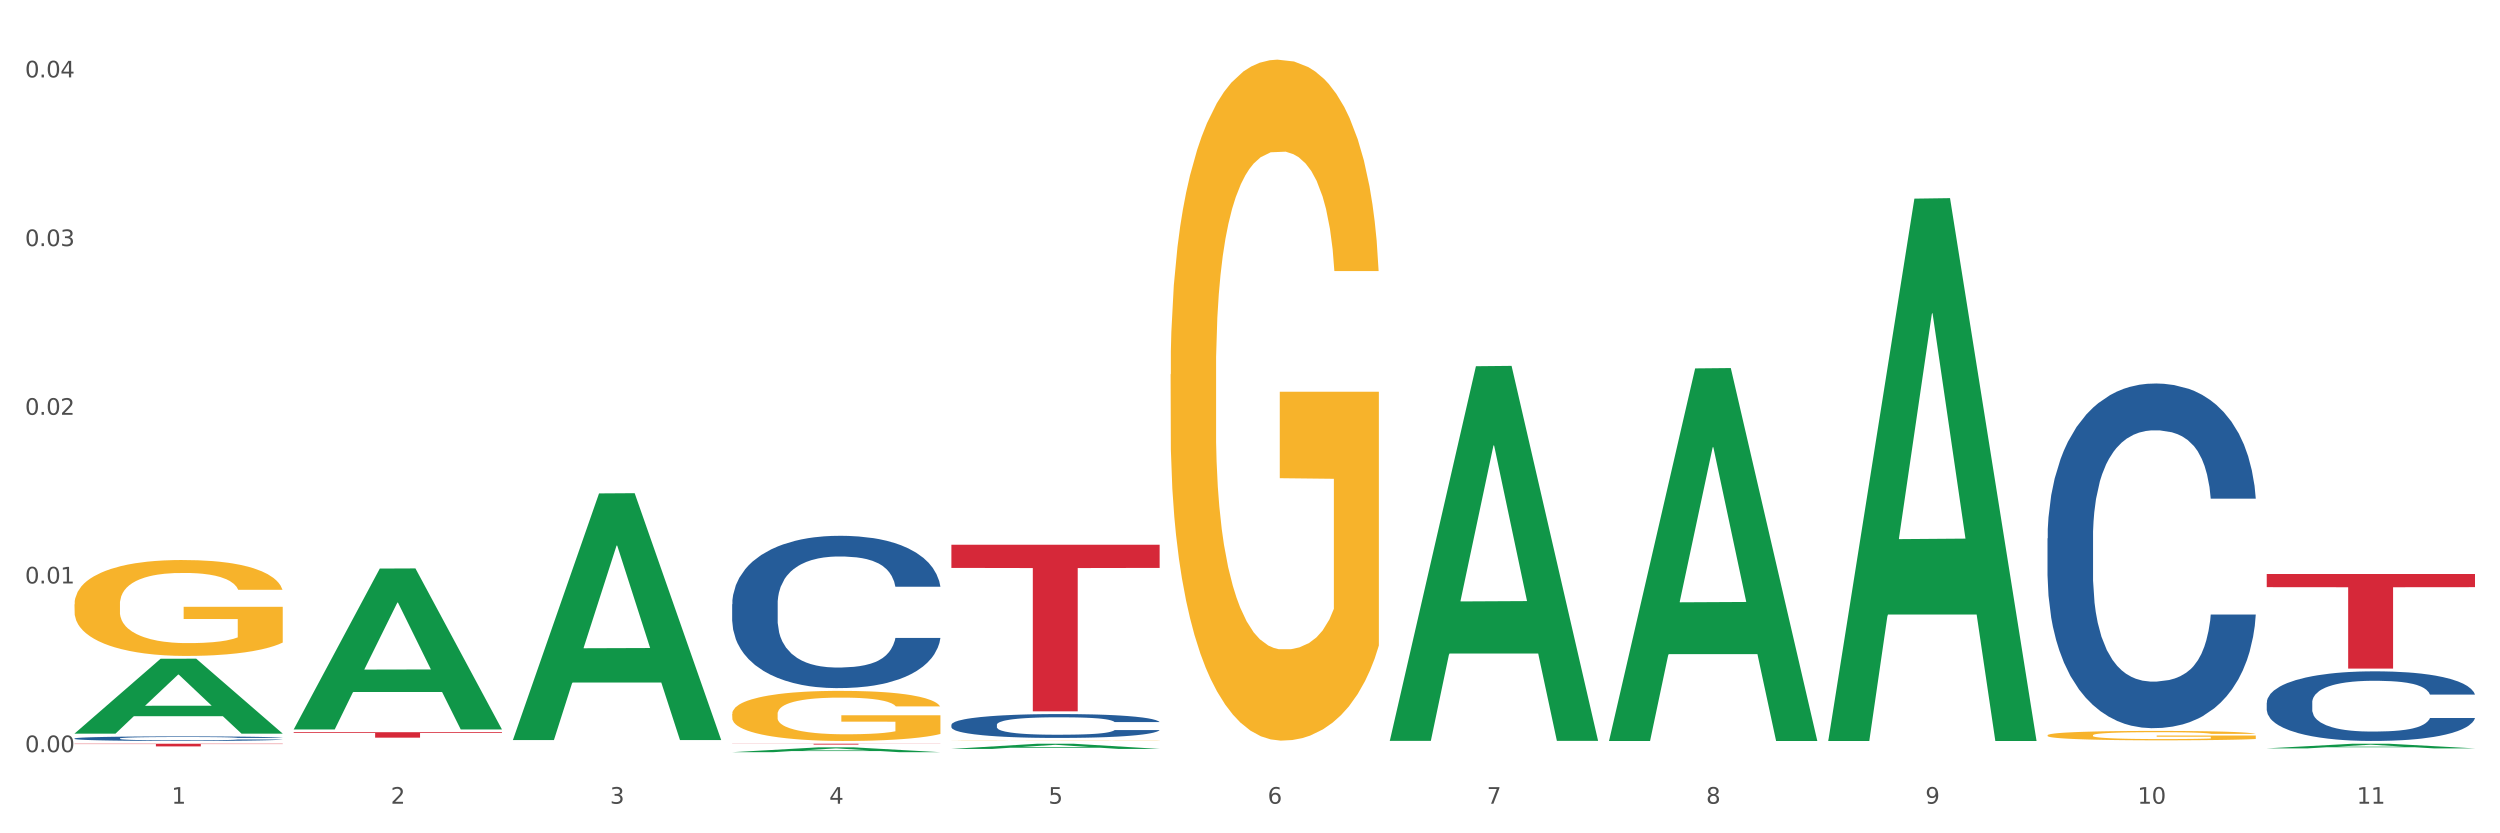
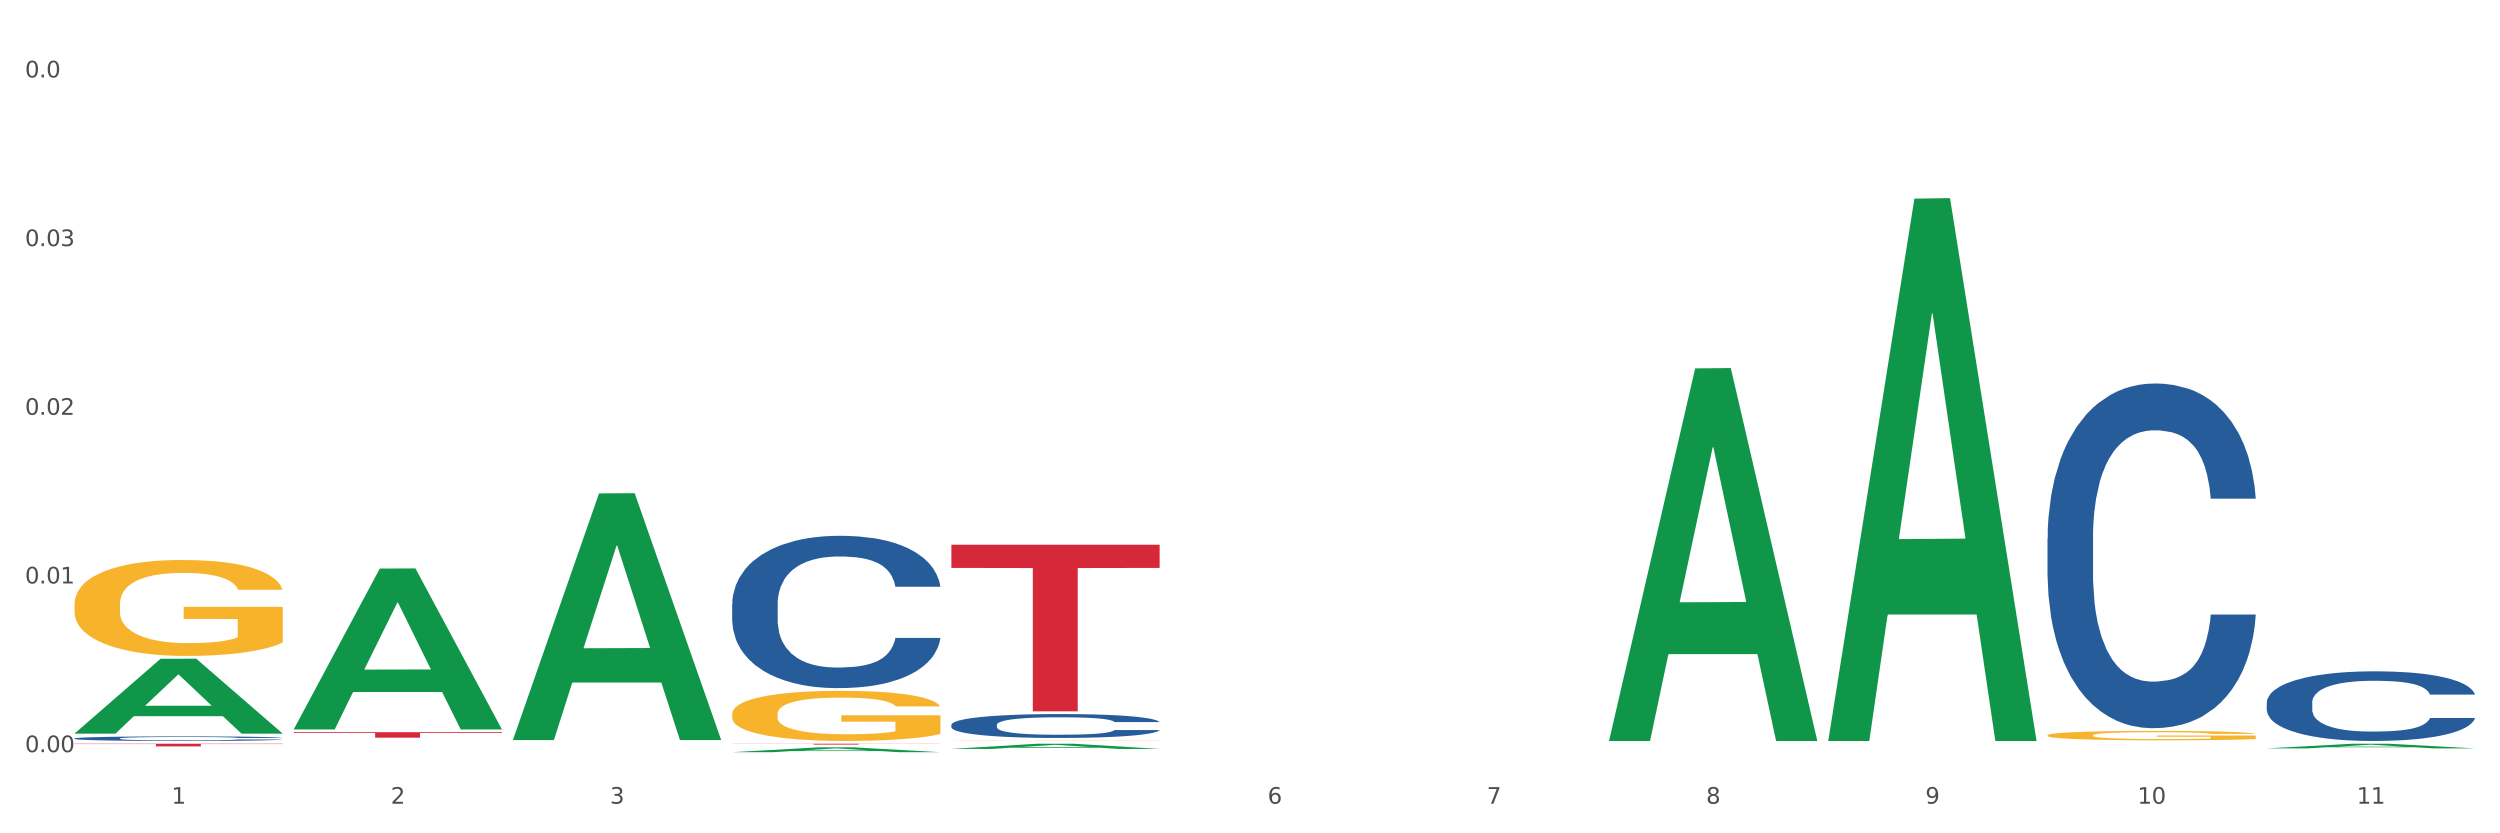
<svg xmlns="http://www.w3.org/2000/svg" xmlns:xlink="http://www.w3.org/1999/xlink" width="1080pt" height="360pt" viewBox="0 0 1080 360" version="1.1">
  <rect x="0" y="0" width="1080" height="360" fill="#333333" stroke="none" />
  <defs>
    <style type="text/css">*{stroke-linejoin: round; stroke-linecap: butt}</style>
  </defs>
  <g id="figure_1">
    <g id="patch_1">
      <path d="M 0 360  L 1080 360  L 1080 0  L 0 0  z " style="fill: #ffffff; stroke: #ffffff; stroke-linejoin: miter" />
    </g>
    <g id="axes_1">
      <g id="matplotlib.axis_1">
        <g id="xtick_1">
          <g id="text_1">
            <g style="fill: #4d4d4d" transform="translate(74.106 347.204) scale(0.096 -0.096)">
              <defs>
                <path id="DejaVuSans-31" d="M 794 531  L 1825 531  L 1825 4091  L 703 3866  L 703 4441  L 1819 4666  L 2450 4666  L 2450 531  L 3481 531  L 3481 0  L 794 0  L 794 531  z " transform="scale(0.016)" />
              </defs>
              <use xlink:href="#DejaVuSans-31" />
            </g>
          </g>
        </g>
        <g id="xtick_2">
          <g id="text_2">
            <g style="fill: #4d4d4d" transform="translate(168.812 347.204) scale(0.096 -0.096)">
              <defs>
                <path id="DejaVuSans-32" d="M 1228 531  L 3431 531  L 3431 0  L 469 0  L 469 531  Q 828 903 1448 1529  Q 2069 2156 2228 2338  Q 2531 2678 2651 2914  Q 2772 3150 2772 3378  Q 2772 3750 2511 3984  Q 2250 4219 1831 4219  Q 1534 4219 1204 4116  Q 875 4013 500 3803  L 500 4441  Q 881 4594 1212 4672  Q 1544 4750 1819 4750  Q 2544 4750 2975 4387  Q 3406 4025 3406 3419  Q 3406 3131 3298 2873  Q 3191 2616 2906 2266  Q 2828 2175 2409 1742  Q 1991 1309 1228 531  z " transform="scale(0.016)" />
              </defs>
              <use xlink:href="#DejaVuSans-32" />
            </g>
          </g>
        </g>
        <g id="xtick_3">
          <g id="text_3">
            <g style="fill: #4d4d4d" transform="translate(263.517 347.204) scale(0.096 -0.096)">
              <defs>
                <path id="DejaVuSans-33" d="M 2597 2516  Q 3050 2419 3304 2112  Q 3559 1806 3559 1356  Q 3559 666 3084 287  Q 2609 -91 1734 -91  Q 1441 -91 1130 -33  Q 819 25 488 141  L 488 750  Q 750 597 1062 519  Q 1375 441 1716 441  Q 2309 441 2620 675  Q 2931 909 2931 1356  Q 2931 1769 2642 2001  Q 2353 2234 1838 2234  L 1294 2234  L 1294 2753  L 1863 2753  Q 2328 2753 2575 2939  Q 2822 3125 2822 3475  Q 2822 3834 2567 4026  Q 2313 4219 1838 4219  Q 1578 4219 1281 4162  Q 984 4106 628 3988  L 628 4550  Q 988 4650 1302 4700  Q 1616 4750 1894 4750  Q 2613 4750 3031 4423  Q 3450 4097 3450 3541  Q 3450 3153 3228 2886  Q 3006 2619 2597 2516  z " transform="scale(0.016)" />
              </defs>
              <use xlink:href="#DejaVuSans-33" />
            </g>
          </g>
        </g>
        <g id="xtick_4">
          <g id="text_4">
            <g style="fill: #4d4d4d" transform="translate(358.223 347.204) scale(0.096 -0.096)">
              <defs>
-                 <path id="DejaVuSans-34" d="M 2419 4116  L 825 1625  L 2419 1625  L 2419 4116  z M 2253 4666  L 3047 4666  L 3047 1625  L 3713 1625  L 3713 1100  L 3047 1100  L 3047 0  L 2419 0  L 2419 1100  L 313 1100  L 313 1709  L 2253 4666  z " transform="scale(0.016)" />
-               </defs>
+                 </defs>
              <use xlink:href="#DejaVuSans-34" />
            </g>
          </g>
        </g>
        <g id="xtick_5">
          <g id="text_5">
            <g style="fill: #4d4d4d" transform="translate(452.928 347.204) scale(0.096 -0.096)">
              <defs>
-                 <path id="DejaVuSans-35" d="M 691 4666  L 3169 4666  L 3169 4134  L 1269 4134  L 1269 2991  Q 1406 3038 1543 3061  Q 1681 3084 1819 3084  Q 2600 3084 3056 2656  Q 3513 2228 3513 1497  Q 3513 744 3044 326  Q 2575 -91 1722 -91  Q 1428 -91 1123 -41  Q 819 9 494 109  L 494 744  Q 775 591 1075 516  Q 1375 441 1709 441  Q 2250 441 2565 725  Q 2881 1009 2881 1497  Q 2881 1984 2565 2268  Q 2250 2553 1709 2553  Q 1456 2553 1204 2497  Q 953 2441 691 2322  L 691 4666  z " transform="scale(0.016)" />
-               </defs>
+                 </defs>
              <use xlink:href="#DejaVuSans-35" />
            </g>
          </g>
        </g>
        <g id="xtick_6">
          <g id="text_6">
            <g style="fill: #4d4d4d" transform="translate(547.634 347.204) scale(0.096 -0.096)">
              <defs>
                <path id="DejaVuSans-36" d="M 2113 2584  Q 1688 2584 1439 2293  Q 1191 2003 1191 1497  Q 1191 994 1439 701  Q 1688 409 2113 409  Q 2538 409 2786 701  Q 3034 994 3034 1497  Q 3034 2003 2786 2293  Q 2538 2584 2113 2584  z M 3366 4563  L 3366 3988  Q 3128 4100 2886 4159  Q 2644 4219 2406 4219  Q 1781 4219 1451 3797  Q 1122 3375 1075 2522  Q 1259 2794 1537 2939  Q 1816 3084 2150 3084  Q 2853 3084 3261 2657  Q 3669 2231 3669 1497  Q 3669 778 3244 343  Q 2819 -91 2113 -91  Q 1303 -91 875 529  Q 447 1150 447 2328  Q 447 3434 972 4092  Q 1497 4750 2381 4750  Q 2619 4750 2861 4703  Q 3103 4656 3366 4563  z " transform="scale(0.016)" />
              </defs>
              <use xlink:href="#DejaVuSans-36" />
            </g>
          </g>
        </g>
        <g id="xtick_7">
          <g id="text_7">
            <g style="fill: #4d4d4d" transform="translate(642.339 347.204) scale(0.096 -0.096)">
              <defs>
                <path id="DejaVuSans-37" d="M 525 4666  L 3525 4666  L 3525 4397  L 1831 0  L 1172 0  L 2766 4134  L 525 4134  L 525 4666  z " transform="scale(0.016)" />
              </defs>
              <use xlink:href="#DejaVuSans-37" />
            </g>
          </g>
        </g>
        <g id="xtick_8">
          <g id="text_8">
            <g style="fill: #4d4d4d" transform="translate(737.044 347.204) scale(0.096 -0.096)">
              <defs>
                <path id="DejaVuSans-38" d="M 2034 2216  Q 1584 2216 1326 1975  Q 1069 1734 1069 1313  Q 1069 891 1326 650  Q 1584 409 2034 409  Q 2484 409 2743 651  Q 3003 894 3003 1313  Q 3003 1734 2745 1975  Q 2488 2216 2034 2216  z M 1403 2484  Q 997 2584 770 2862  Q 544 3141 544 3541  Q 544 4100 942 4425  Q 1341 4750 2034 4750  Q 2731 4750 3128 4425  Q 3525 4100 3525 3541  Q 3525 3141 3298 2862  Q 3072 2584 2669 2484  Q 3125 2378 3379 2068  Q 3634 1759 3634 1313  Q 3634 634 3220 271  Q 2806 -91 2034 -91  Q 1263 -91 848 271  Q 434 634 434 1313  Q 434 1759 690 2068  Q 947 2378 1403 2484  z M 1172 3481  Q 1172 3119 1398 2916  Q 1625 2713 2034 2713  Q 2441 2713 2670 2916  Q 2900 3119 2900 3481  Q 2900 3844 2670 4047  Q 2441 4250 2034 4250  Q 1625 4250 1398 4047  Q 1172 3844 1172 3481  z " transform="scale(0.016)" />
              </defs>
              <use xlink:href="#DejaVuSans-38" />
            </g>
          </g>
        </g>
        <g id="xtick_9">
          <g id="text_9">
            <g style="fill: #4d4d4d" transform="translate(831.75 347.204) scale(0.096 -0.096)">
              <defs>
                <path id="DejaVuSans-39" d="M 703 97  L 703 672  Q 941 559 1184 500  Q 1428 441 1663 441  Q 2288 441 2617 861  Q 2947 1281 2994 2138  Q 2813 1869 2534 1725  Q 2256 1581 1919 1581  Q 1219 1581 811 2004  Q 403 2428 403 3163  Q 403 3881 828 4315  Q 1253 4750 1959 4750  Q 2769 4750 3195 4129  Q 3622 3509 3622 2328  Q 3622 1225 3098 567  Q 2575 -91 1691 -91  Q 1453 -91 1209 -44  Q 966 3 703 97  z M 1959 2075  Q 2384 2075 2632 2365  Q 2881 2656 2881 3163  Q 2881 3666 2632 3958  Q 2384 4250 1959 4250  Q 1534 4250 1286 3958  Q 1038 3666 1038 3163  Q 1038 2656 1286 2365  Q 1534 2075 1959 2075  z " transform="scale(0.016)" />
              </defs>
              <use xlink:href="#DejaVuSans-39" />
            </g>
          </g>
        </g>
        <g id="xtick_10">
          <g id="text_10">
            <g style="fill: #4d4d4d" transform="translate(923.401 347.204) scale(0.096 -0.096)">
              <defs>
                <path id="DejaVuSans-30" d="M 2034 4250  Q 1547 4250 1301 3770  Q 1056 3291 1056 2328  Q 1056 1369 1301 889  Q 1547 409 2034 409  Q 2525 409 2770 889  Q 3016 1369 3016 2328  Q 3016 3291 2770 3770  Q 2525 4250 2034 4250  z M 2034 4750  Q 2819 4750 3233 4129  Q 3647 3509 3647 2328  Q 3647 1150 3233 529  Q 2819 -91 2034 -91  Q 1250 -91 836 529  Q 422 1150 422 2328  Q 422 3509 836 4129  Q 1250 4750 2034 4750  z " transform="scale(0.016)" />
              </defs>
              <use xlink:href="#DejaVuSans-31" />
              <use xlink:href="#DejaVuSans-30" transform="translate(63.623 0)" />
            </g>
          </g>
        </g>
        <g id="xtick_11">
          <g id="text_11">
            <g style="fill: #4d4d4d" transform="translate(1018.107 347.204) scale(0.096 -0.096)">
              <use xlink:href="#DejaVuSans-31" />
              <use xlink:href="#DejaVuSans-31" transform="translate(63.623 0)" />
            </g>
          </g>
        </g>
        <g id="xtick_12" />
        <g id="xtick_13" />
        <g id="xtick_14" />
        <g id="xtick_15" />
        <g id="xtick_16" />
        <g id="xtick_17" />
        <g id="xtick_18" />
        <g id="xtick_19" />
        <g id="xtick_20" />
        <g id="xtick_21" />
      </g>
      <g id="matplotlib.axis_2">
        <g id="ytick_1">
          <g id="text_12">
            <g style="fill: #4d4d4d" transform="translate(10.8 324.929) scale(0.096 -0.096)">
              <defs>
                <path id="DejaVuSans-2e" d="M 684 794  L 1344 794  L 1344 0  L 684 0  L 684 794  z " transform="scale(0.016)" />
              </defs>
              <use xlink:href="#DejaVuSans-30" />
              <use xlink:href="#DejaVuSans-2e" transform="translate(63.623 0)" />
              <use xlink:href="#DejaVuSans-30" transform="translate(95.41 0)" />
              <use xlink:href="#DejaVuSans-30" transform="translate(159.033 0)" />
            </g>
          </g>
        </g>
        <g id="ytick_2">
          <g id="text_13">
            <g style="fill: #4d4d4d" transform="translate(10.8 252.059) scale(0.096 -0.096)">
              <use xlink:href="#DejaVuSans-30" />
              <use xlink:href="#DejaVuSans-2e" transform="translate(63.623 0)" />
              <use xlink:href="#DejaVuSans-30" transform="translate(95.41 0)" />
              <use xlink:href="#DejaVuSans-31" transform="translate(159.033 0)" />
            </g>
          </g>
        </g>
        <g id="ytick_3">
          <g id="text_14">
            <g style="fill: #4d4d4d" transform="translate(10.8 179.189) scale(0.096 -0.096)">
              <use xlink:href="#DejaVuSans-30" />
              <use xlink:href="#DejaVuSans-2e" transform="translate(63.623 0)" />
              <use xlink:href="#DejaVuSans-30" transform="translate(95.41 0)" />
              <use xlink:href="#DejaVuSans-32" transform="translate(159.033 0)" />
            </g>
          </g>
        </g>
        <g id="ytick_4">
          <g id="text_15">
            <g style="fill: #4d4d4d" transform="translate(10.8 106.319) scale(0.096 -0.096)">
              <use xlink:href="#DejaVuSans-30" />
              <use xlink:href="#DejaVuSans-2e" transform="translate(63.623 0)" />
              <use xlink:href="#DejaVuSans-30" transform="translate(95.41 0)" />
              <use xlink:href="#DejaVuSans-33" transform="translate(159.033 0)" />
            </g>
          </g>
        </g>
        <g id="ytick_5">
          <g id="text_16">
            <g style="fill: #4d4d4d" transform="translate(10.8 33.449) scale(0.096 -0.096)">
              <use xlink:href="#DejaVuSans-30" />
              <use xlink:href="#DejaVuSans-2e" transform="translate(63.623 0)" />
              <use xlink:href="#DejaVuSans-30" transform="translate(95.41 0)" />
              <use xlink:href="#DejaVuSans-34" transform="translate(159.033 0)" />
            </g>
          </g>
        </g>
        <g id="ytick_6" />
        <g id="ytick_7" />
        <g id="ytick_8" />
        <g id="ytick_9" />
      </g>
      <g id="PolyCollection_1">
        <path d="M 32.175 316.875  L 32.268 316.844  L 69.369 284.581  L 84.766 284.55  L 122.145 316.935  L 104.337 316.935  L 96.267 309.394  L 57.96 309.394  L 57.682 309.516  L 49.891 316.935  L 32.175 316.935  L 32.175 316.875  L 62.783 304.894  L 91.444 304.863  L 77.253 291.453  L 77.067 291.392  L 76.882 291.484  L 62.691 304.863  L 62.783 304.894  L 32.175 316.875  z " clip-path="url(#p2944bf60a1)" style="fill: #109648" />
-         <path d="M 979.23 247.975  L 1069.2 247.975  L 1069.2 253.653  L 1033.809 253.691  L 1033.809 288.832  L 1014.408 288.832  L 1014.408 253.691  L 979.23 253.653  L 979.23 248.014  L 979.23 247.975  z " clip-path="url(#p2944bf60a1)" style="fill: #d62839" />
        <path d="M 410.997 235.334  L 500.967 235.334  L 500.967 245.333  L 465.576 245.401  L 465.576 307.29  L 446.175 307.29  L 446.175 245.401  L 410.997 245.333  L 410.997 235.401  L 410.997 235.334  z " clip-path="url(#p2944bf60a1)" style="fill: #d62839" />
        <path d="M 316.291 321.282  L 406.262 321.282  L 406.262 321.335  L 370.871 321.336  L 370.871 321.669  L 351.469 321.669  L 351.469 321.336  L 316.291 321.335  L 316.291 321.282  L 316.291 321.282  z " clip-path="url(#p2944bf60a1)" style="fill: #d62839" />
        <path d="M 126.88 316.322  L 216.851 316.322  L 216.851 316.648  L 181.46 316.65  L 181.46 318.671  L 162.058 318.671  L 162.058 316.65  L 126.88 316.648  L 126.88 316.324  L 126.88 316.322  z " clip-path="url(#p2944bf60a1)" style="fill: #d62839" />
        <path d="M 32.175 321.282  L 122.145 321.282  L 122.145 321.443  L 86.754 321.444  L 86.754 322.441  L 67.353 322.441  L 67.353 321.444  L 32.175 321.443  L 32.175 321.283  L 32.175 321.282  z " clip-path="url(#p2944bf60a1)" style="fill: #d62839" />
        <path d="M 884.524 317.638  L 884.631 317.634  L 884.631 317.501  L 884.843 317.386  L 885.905 317.108  L 887.499 316.878  L 888.667 316.755  L 889.835 316.655  L 891.216 316.555  L 892.916 316.451  L 895.996 316.299  L 897.908 316.221  L 900.245 316.139  L 904.494 316.021  L 907.575 315.954  L 910.761 315.898  L 915.966 315.832  L 919.365 315.802  L 922.977 315.78  L 927.332 315.765  L 930.625 315.761  L 937.848 315.772  L 944.009 315.806  L 946.983 315.832  L 950.807 315.876  L 952.825 315.906  L 956.118 315.965  L 959.517 316.043  L 961.854 316.11  L 965.359 316.236  L 968.015 316.362  L 970.458 316.518  L 971.733 316.625  L 972.689 316.725  L 973.539 316.84  L 974.388 317.022  L 955.268 317.022  L 954.525 316.892  L 953.356 316.77  L 951.657 316.651  L 950.17 316.577  L 947.62 316.484  L 945.283 316.425  L 942.84 316.381  L 939.866 316.343  L 937.529 316.325  L 934.236 316.31  L 927.757 316.314  L 923.402 316.343  L 920.427 316.381  L 918.515 316.414  L 916.816 316.451  L 914.904 316.503  L 912.673 316.581  L 911.08 316.651  L 909.487 316.74  L 908.212 316.829  L 907.043 316.933  L 906.087 317.044  L 905.344 317.159  L 904.707 317.3  L 904.175 317.534  L 904.175 318.042  L 904.388 318.157  L 904.919 318.309  L 905.556 318.424  L 906.619 318.561  L 907.575 318.654  L 909.38 318.788  L 911.399 318.899  L 912.992 318.969  L 914.585 319.029  L 917.347 319.11  L 920.427 319.177  L 923.083 319.218  L 926.695 319.255  L 929.138 319.27  L 931.262 319.277  L 936.467 319.277  L 940.185 319.266  L 944.327 319.24  L 947.514 319.207  L 950.17 319.166  L 953.144 319.099  L 955.056 319.036  L 955.056 318.261  L 931.687 318.257  L 931.687 317.742  L 974.495 317.742  L 974.495 319.255  L 972.689 319.333  L 970.671 319.403  L 968.546 319.466  L 965.359 319.544  L 961.535 319.618  L 958.136 319.67  L 954.525 319.715  L 950.276 319.756  L 944.752 319.793  L 941.353 319.808  L 937.104 319.819  L 932.112 319.822  L 927.757 319.815  L 923.508 319.796  L 919.047 319.763  L 914.691 319.715  L 911.399 319.667  L 908.106 319.607  L 904.6 319.529  L 901.839 319.455  L 899.714 319.388  L 897.377 319.303  L 894.828 319.192  L 892.916 319.092  L 891.216 318.988  L 889.411 318.854  L 888.136 318.739  L 886.861 318.595  L 886.118 318.487  L 885.268 318.32  L 884.631 318.087  L 884.524 317.638  z " clip-path="url(#p2944bf60a1)" style="fill: #f7b32b" />
-         <path d="M 505.702 161.709  L 505.809 161.44  L 505.809 151.768  L 506.021 143.439  L 507.083 123.288  L 508.677 106.631  L 509.845 97.764  L 511.014 90.51  L 512.394 83.256  L 514.094 75.733  L 517.174 64.717  L 519.086 59.075  L 521.423 53.164  L 525.672 44.567  L 528.753 39.731  L 531.939 35.7  L 537.144 30.864  L 540.543 28.715  L 544.155 27.103  L 548.51 26.028  L 551.803 25.759  L 559.026 26.566  L 565.187 28.984  L 568.161 30.864  L 571.985 34.088  L 574.003 36.238  L 577.296 40.537  L 580.695 46.179  L 583.032 51.015  L 586.537 60.15  L 589.193 69.285  L 591.636 80.569  L 592.911 88.361  L 593.867 95.615  L 594.717 103.944  L 595.566 117.109  L 576.446 117.109  L 575.703 107.705  L 574.534 98.839  L 572.835 90.241  L 571.348 84.868  L 568.798 78.151  L 566.461 73.852  L 564.018 70.628  L 561.044 67.941  L 558.707 66.598  L 555.414 65.523  L 548.935 65.792  L 544.58 67.941  L 541.606 70.628  L 539.694 73.046  L 537.994 75.733  L 536.082 79.494  L 533.851 85.137  L 532.258 90.241  L 530.665 96.69  L 529.39 103.138  L 528.222 110.661  L 527.266 118.721  L 526.522 127.05  L 525.885 137.26  L 525.354 154.186  L 525.354 190.995  L 525.566 199.323  L 526.097 210.339  L 526.734 218.668  L 527.797 228.609  L 528.753 235.326  L 530.558 244.998  L 532.577 253.058  L 534.17 258.163  L 535.763 262.462  L 538.525 268.373  L 541.606 273.209  L 544.261 276.164  L 547.873 278.851  L 550.316 279.926  L 552.44 280.463  L 557.645 280.463  L 561.363 279.657  L 565.505 277.777  L 568.692 275.358  L 571.348 272.403  L 574.322 267.567  L 576.234 262.999  L 576.234 206.846  L 552.865 206.578  L 552.865 169.232  L 595.673 169.232  L 595.673 278.851  L 593.867 284.493  L 591.849 289.598  L 589.724 294.166  L 586.537 299.808  L 582.713 305.181  L 579.314 308.943  L 575.703 312.167  L 571.454 315.122  L 565.93 317.809  L 562.531 318.884  L 558.282 319.69  L 553.29 319.958  L 548.935 319.421  L 544.686 318.078  L 540.225 315.66  L 535.87 312.167  L 532.577 308.674  L 529.284 304.375  L 525.778 298.733  L 523.017 293.36  L 520.892 288.523  L 518.555 282.344  L 516.006 274.284  L 514.094 267.03  L 512.394 259.507  L 510.589 249.834  L 509.314 241.505  L 508.039 231.027  L 507.296 223.236  L 506.446 211.145  L 505.809 194.219  L 505.702 161.709  z " clip-path="url(#p2944bf60a1)" style="fill: #f7b32b" />
        <path d="M 410.997 320.034  L 411.103 320.034  L 411.103 320.03  L 411.316 320.026  L 412.378 320.018  L 413.971 320.011  L 415.14 320.007  L 416.308 320.004  L 417.689 320.001  L 419.388 319.998  L 422.469 319.994  L 424.381 319.991  L 426.718 319.989  L 430.967 319.985  L 434.047 319.983  L 437.234 319.982  L 442.439 319.98  L 445.838 319.979  L 449.449 319.978  L 453.804 319.978  L 457.097 319.978  L 464.32 319.978  L 470.481 319.979  L 473.456 319.98  L 477.28 319.981  L 479.298 319.982  L 482.591 319.984  L 485.99 319.986  L 488.327 319.988  L 491.832 319.992  L 494.488 319.996  L 496.931 320  L 498.205 320.004  L 499.161 320.007  L 500.011 320.01  L 500.861 320.015  L 481.741 320.015  L 480.997 320.012  L 479.829 320.008  L 478.129 320.004  L 476.642 320.002  L 474.093 319.999  L 471.756 319.998  L 469.313 319.996  L 466.339 319.995  L 464.002 319.995  L 460.709 319.994  L 454.229 319.994  L 449.874 319.995  L 446.9 319.996  L 444.988 319.997  L 443.288 319.998  L 441.376 320  L 439.146 320.002  L 437.552 320.004  L 435.959 320.007  L 434.684 320.01  L 433.516 320.013  L 432.56 320.016  L 431.816 320.02  L 431.179 320.024  L 430.648 320.031  L 430.648 320.046  L 430.86 320.05  L 431.392 320.054  L 432.029 320.058  L 433.091 320.062  L 434.047 320.065  L 435.853 320.069  L 437.871 320.072  L 439.464 320.074  L 441.058 320.076  L 443.82 320.078  L 446.9 320.08  L 449.556 320.081  L 453.167 320.083  L 455.61 320.083  L 457.735 320.083  L 462.94 320.083  L 466.657 320.083  L 470.8 320.082  L 473.987 320.081  L 476.642 320.08  L 479.616 320.078  L 481.528 320.076  L 481.528 320.053  L 458.16 320.053  L 458.16 320.037  L 500.967 320.037  L 500.967 320.083  L 499.161 320.085  L 497.143 320.087  L 495.019 320.089  L 491.832 320.091  L 488.008 320.094  L 484.609 320.095  L 480.997 320.096  L 476.748 320.098  L 471.225 320.099  L 467.826 320.099  L 463.577 320.1  L 458.584 320.1  L 454.229 320.099  L 449.98 320.099  L 445.519 320.098  L 441.164 320.096  L 437.871 320.095  L 434.578 320.093  L 431.073 320.091  L 428.311 320.089  L 426.187 320.087  L 423.85 320.084  L 421.3 320.081  L 419.388 320.078  L 417.689 320.075  L 415.883 320.071  L 414.608 320.067  L 413.334 320.063  L 412.59 320.06  L 411.74 320.055  L 411.103 320.047  L 410.997 320.034  z " clip-path="url(#p2944bf60a1)" style="fill: #f7b32b" />
        <path d="M 316.291 308.455  L 316.398 308.436  L 316.398 307.724  L 316.61 307.111  L 317.672 305.628  L 319.266 304.403  L 320.434 303.75  L 321.603 303.217  L 322.983 302.683  L 324.683 302.129  L 327.763 301.319  L 329.675 300.904  L 332.012 300.469  L 336.261 299.836  L 339.342 299.48  L 342.528 299.184  L 347.733 298.828  L 351.132 298.67  L 354.744 298.551  L 359.099 298.472  L 362.392 298.452  L 369.615 298.511  L 375.776 298.689  L 378.75 298.828  L 382.574 299.065  L 384.592 299.223  L 387.885 299.539  L 391.284 299.955  L 393.621 300.31  L 397.127 300.983  L 399.782 301.655  L 402.225 302.485  L 403.5 303.058  L 404.456 303.592  L 405.306 304.205  L 406.155 305.174  L 387.035 305.174  L 386.292 304.482  L 385.123 303.829  L 383.424 303.197  L 381.937 302.801  L 379.387 302.307  L 377.051 301.991  L 374.607 301.754  L 371.633 301.556  L 369.296 301.457  L 366.003 301.378  L 359.524 301.398  L 355.169 301.556  L 352.195 301.754  L 350.283 301.932  L 348.583 302.129  L 346.671 302.406  L 344.44 302.821  L 342.847 303.197  L 341.254 303.671  L 339.979 304.146  L 338.811 304.699  L 337.855 305.292  L 337.111 305.905  L 336.474 306.656  L 335.943 307.902  L 335.943 310.61  L 336.155 311.223  L 336.686 312.034  L 337.323 312.647  L 338.386 313.378  L 339.342 313.872  L 341.147 314.584  L 343.166 315.177  L 344.759 315.553  L 346.352 315.869  L 349.114 316.304  L 352.195 316.66  L 354.85 316.877  L 358.462 317.075  L 360.905 317.154  L 363.029 317.194  L 368.234 317.194  L 371.952 317.134  L 376.095 316.996  L 379.281 316.818  L 381.937 316.6  L 384.911 316.245  L 386.823 315.909  L 386.823 311.777  L 363.454 311.757  L 363.454 309.009  L 406.262 309.009  L 406.262 317.075  L 404.456 317.49  L 402.438 317.866  L 400.313 318.202  L 397.127 318.617  L 393.303 319.012  L 389.903 319.289  L 386.292 319.526  L 382.043 319.744  L 376.519 319.941  L 373.12 320.021  L 368.871 320.08  L 363.879 320.1  L 359.524 320.06  L 355.275 319.961  L 350.814 319.783  L 346.459 319.526  L 343.166 319.269  L 339.873 318.953  L 336.367 318.538  L 333.606 318.142  L 331.481 317.787  L 329.144 317.332  L 326.595 316.739  L 324.683 316.205  L 322.983 315.652  L 321.178 314.94  L 319.903 314.327  L 318.628 313.556  L 317.885 312.983  L 317.035 312.093  L 316.398 310.848  L 316.291 308.455  z " clip-path="url(#p2944bf60a1)" style="fill: #f7b32b" />
        <path d="M 32.175 261.076  L 32.281 261.038  L 32.281 259.676  L 32.494 258.502  L 33.556 255.664  L 35.149 253.317  L 36.318 252.068  L 37.486 251.047  L 38.867 250.025  L 40.567 248.965  L 43.647 247.413  L 45.559 246.618  L 47.896 245.786  L 52.145 244.575  L 55.225 243.893  L 58.412 243.326  L 63.617 242.644  L 67.016 242.342  L 70.627 242.114  L 74.983 241.963  L 78.275 241.925  L 85.499 242.039  L 91.659 242.379  L 94.634 242.644  L 98.458 243.099  L 100.476 243.401  L 103.769 244.007  L 107.168 244.802  L 109.505 245.483  L 113.01 246.77  L 115.666 248.057  L 118.109 249.646  L 119.383 250.744  L 120.339 251.766  L 121.189 252.939  L 122.039 254.793  L 102.919 254.793  L 102.175 253.469  L 101.007 252.22  L 99.307 251.009  L 97.82 250.252  L 95.271 249.306  L 92.934 248.7  L 90.491 248.246  L 87.517 247.867  L 85.18 247.678  L 81.887 247.527  L 75.407 247.565  L 71.052 247.867  L 68.078 248.246  L 66.166 248.586  L 64.467 248.965  L 62.555 249.495  L 60.324 250.29  L 58.731 251.009  L 57.137 251.917  L 55.863 252.825  L 54.694 253.885  L 53.738 255.021  L 52.995 256.194  L 52.357 257.632  L 51.826 260.016  L 51.826 265.202  L 52.039 266.375  L 52.57 267.927  L 53.207 269.1  L 54.269 270.5  L 55.225 271.446  L 57.031 272.809  L 59.049 273.944  L 60.643 274.663  L 62.236 275.269  L 64.998 276.102  L 68.078 276.783  L 70.734 277.199  L 74.345 277.578  L 76.788 277.729  L 78.913 277.805  L 84.118 277.805  L 87.835 277.691  L 91.978 277.426  L 95.165 277.086  L 97.82 276.669  L 100.795 275.988  L 102.707 275.345  L 102.707 267.435  L 79.338 267.397  L 79.338 262.136  L 122.145 262.136  L 122.145 277.578  L 120.339 278.372  L 118.321 279.092  L 116.197 279.735  L 113.01 280.53  L 109.186 281.287  L 105.787 281.817  L 102.175 282.271  L 97.927 282.687  L 92.403 283.066  L 89.004 283.217  L 84.755 283.331  L 79.763 283.368  L 75.407 283.293  L 71.159 283.103  L 66.697 282.763  L 62.342 282.271  L 59.049 281.779  L 55.756 281.173  L 52.251 280.378  L 49.489 279.621  L 47.365 278.94  L 45.028 278.07  L 42.479 276.934  L 40.567 275.912  L 38.867 274.853  L 37.061 273.49  L 35.787 272.317  L 34.512 270.841  L 33.768 269.743  L 32.919 268.04  L 32.281 265.656  L 32.175 261.076  z " clip-path="url(#p2944bf60a1)" style="fill: #f7b32b" />
        <path d="M 32.175 319.008  L 32.281 319.006  L 32.281 318.956  L 32.6 318.887  L 33.77 318.76  L 35.259 318.664  L 37.811 318.552  L 39.194 318.505  L 41.002 318.452  L 44.724 318.367  L 48.978 318.295  L 51.956 318.255  L 54.189 318.23  L 59.187 318.184  L 62.059 318.165  L 65.036 318.148  L 67.589 318.137  L 71.843 318.125  L 75.246 318.119  L 79.181 318.117  L 82.477 318.119  L 86.838 318.126  L 93.219 318.148  L 95.665 318.161  L 98.961 318.183  L 102.365 318.212  L 105.13 318.241  L 108.32 318.282  L 111.617 318.336  L 114.807 318.405  L 117.041 318.469  L 118.848 318.536  L 120.444 318.617  L 121.613 318.706  L 122.145 318.78  L 102.684 318.78  L 102.152 318.713  L 101.088 318.641  L 100.025 318.592  L 98.855 318.552  L 97.047 318.507  L 95.452 318.478  L 92.793 318.443  L 90.347 318.422  L 88.327 318.409  L 85.881 318.398  L 80.67 318.387  L 76.947 318.387  L 74.608 318.391  L 71.736 318.4  L 69.29 318.413  L 66.419 318.434  L 64.186 318.458  L 61.952 318.489  L 60.676 318.51  L 58.762 318.55  L 57.486 318.583  L 55.784 318.639  L 54.827 318.679  L 53.126 318.782  L 52.381 318.858  L 52.062 318.91  L 51.849 318.968  L 51.849 319.251  L 52.487 319.377  L 53.019 319.432  L 53.87 319.493  L 55.465 319.573  L 57.805 319.651  L 60.251 319.707  L 62.271 319.741  L 64.186 319.767  L 66.1 319.786  L 68.44 319.805  L 70.354 319.815  L 73.225 319.826  L 76.628 319.832  L 79.287 319.832  L 84.711 319.823  L 87.157 319.814  L 89.496 319.801  L 92.049 319.781  L 94.069 319.759  L 95.239 319.743  L 97.153 319.709  L 98.642 319.672  L 99.919 319.631  L 100.769 319.595  L 101.726 319.54  L 102.471 319.479  L 102.684 319.446  L 122.145 319.446  L 121.72 319.511  L 120.975 319.575  L 119.487 319.66  L 118.317 319.709  L 116.509 319.768  L 114.595 319.819  L 111.936 319.875  L 109.49 319.917  L 106.937 319.953  L 104.172 319.986  L 99.174 320.031  L 97.366 320.044  L 93.538 320.065  L 90.56 320.078  L 86.2 320.091  L 81.733 320.098  L 77.054 320.1  L 72.906 320.096  L 68.333 320.085  L 65.462 320.074  L 62.271 320.058  L 58.549 320.033  L 55.04 320.002  L 51.743 319.966  L 48.659 319.924  L 45.788 319.877  L 42.065 319.799  L 39.3 319.723  L 37.28 319.653  L 35.897 319.593  L 34.515 319.517  L 33.77 319.464  L 32.6 319.338  L 32.175 319.22  L 32.175 319.008  z " clip-path="url(#p2944bf60a1)" style="fill: #255c99" />
        <path d="M 316.291 261.03  L 316.398 260.97  L 316.398 259.287  L 316.717 257.003  L 317.887 252.796  L 319.376 249.611  L 321.928 245.885  L 323.31 244.322  L 325.118 242.579  L 328.84 239.754  L 333.094 237.35  L 336.072 236.028  L 338.305 235.187  L 343.304 233.684  L 346.175 233.023  L 349.153 232.482  L 351.705 232.122  L 355.959 231.701  L 359.362 231.521  L 363.297 231.461  L 366.594 231.521  L 370.954 231.761  L 377.335 232.482  L 379.781 232.903  L 383.078 233.624  L 386.481 234.586  L 389.246 235.547  L 392.436 236.93  L 395.733 238.733  L 398.924 241.016  L 401.157 243.12  L 402.965 245.344  L 404.56 248.048  L 405.73 250.993  L 406.262 253.457  L 386.8 253.457  L 386.268 251.233  L 385.205 248.829  L 384.141 247.207  L 382.971 245.885  L 381.164 244.382  L 379.568 243.42  L 376.91 242.279  L 374.464 241.557  L 372.443 241.137  L 369.997 240.776  L 364.786 240.415  L 361.064 240.415  L 358.724 240.536  L 355.853 240.836  L 353.407 241.257  L 350.535 241.978  L 348.302 242.759  L 346.069 243.781  L 344.793 244.502  L 342.878 245.824  L 341.602 246.906  L 339.901 248.769  L 338.944 250.092  L 337.242 253.517  L 336.498 256.041  L 336.178 257.784  L 335.966 259.708  L 335.966 269.083  L 336.604 273.29  L 337.136 275.093  L 337.986 277.137  L 339.582 279.781  L 341.921 282.365  L 344.367 284.228  L 346.388 285.37  L 348.302 286.212  L 350.216 286.873  L 352.556 287.474  L 354.47 287.834  L 357.342 288.195  L 360.745 288.375  L 363.403 288.375  L 368.827 288.075  L 371.273 287.774  L 373.613 287.354  L 376.165 286.692  L 378.186 285.971  L 379.356 285.43  L 381.27 284.288  L 382.759 283.086  L 384.035 281.704  L 384.886 280.502  L 385.843 278.699  L 386.587 276.656  L 386.8 275.574  L 406.262 275.574  L 405.836 277.738  L 405.092 279.841  L 403.603 282.666  L 402.433 284.288  L 400.625 286.272  L 398.711 287.955  L 396.052 289.818  L 393.606 291.2  L 391.054 292.402  L 388.289 293.484  L 383.291 294.986  L 381.483 295.407  L 377.654 296.128  L 374.676 296.549  L 370.316 296.97  L 365.849 297.21  L 361.17 297.27  L 357.023 297.15  L 352.45 296.789  L 349.578 296.429  L 346.388 295.888  L 342.666 295.046  L 339.156 294.025  L 335.859 292.823  L 332.775 291.44  L 329.904 289.878  L 326.182 287.293  L 323.417 284.769  L 321.396 282.425  L 320.014 280.442  L 318.631 277.918  L 317.887 276.175  L 316.717 271.968  L 316.291 268.061  L 316.291 261.03  z " clip-path="url(#p2944bf60a1)" style="fill: #255c99" />
        <path d="M 410.997 313.11  L 411.103 313.101  L 411.103 312.837  L 411.422 312.479  L 412.592 311.819  L 414.081 311.319  L 416.633 310.734  L 418.016 310.489  L 419.824 310.216  L 423.546 309.773  L 427.8 309.396  L 430.778 309.188  L 433.011 309.056  L 438.009 308.821  L 440.881 308.717  L 443.858 308.632  L 446.411 308.575  L 450.665 308.509  L 454.068 308.481  L 458.003 308.472  L 461.299 308.481  L 465.66 308.519  L 472.041 308.632  L 474.487 308.698  L 477.783 308.811  L 481.186 308.962  L 483.951 309.113  L 487.142 309.33  L 490.439 309.613  L 493.629 309.971  L 495.862 310.301  L 497.67 310.65  L 499.266 311.074  L 500.435 311.536  L 500.967 311.922  L 481.505 311.922  L 480.974 311.574  L 479.91 311.196  L 478.847 310.942  L 477.677 310.734  L 475.869 310.499  L 474.274 310.348  L 471.615 310.169  L 469.169 310.056  L 467.149 309.99  L 464.703 309.933  L 459.491 309.877  L 455.769 309.877  L 453.43 309.895  L 450.558 309.942  L 448.112 310.008  L 445.241 310.122  L 443.008 310.244  L 440.774 310.404  L 439.498 310.518  L 437.584 310.725  L 436.308 310.895  L 434.606 311.187  L 433.649 311.394  L 431.947 311.932  L 431.203 312.328  L 430.884 312.601  L 430.671 312.903  L 430.671 314.374  L 431.309 315.034  L 431.841 315.317  L 432.692 315.637  L 434.287 316.052  L 436.627 316.457  L 439.073 316.75  L 441.093 316.929  L 443.008 317.061  L 444.922 317.164  L 447.262 317.259  L 449.176 317.315  L 452.047 317.372  L 455.45 317.4  L 458.109 317.4  L 463.533 317.353  L 465.979 317.306  L 468.318 317.24  L 470.871 317.136  L 472.891 317.023  L 474.061 316.938  L 475.975 316.759  L 477.464 316.57  L 478.74 316.354  L 479.591 316.165  L 480.548 315.882  L 481.293 315.562  L 481.505 315.392  L 500.967 315.392  L 500.542 315.731  L 499.797 316.061  L 498.308 316.504  L 497.139 316.759  L 495.331 317.07  L 493.416 317.334  L 490.758 317.626  L 488.312 317.843  L 485.759 318.032  L 482.994 318.202  L 477.996 318.437  L 476.188 318.503  L 472.36 318.616  L 469.382 318.682  L 465.022 318.748  L 460.555 318.786  L 455.876 318.796  L 451.728 318.777  L 447.155 318.72  L 444.284 318.664  L 441.093 318.579  L 437.371 318.447  L 433.862 318.286  L 430.565 318.098  L 427.481 317.881  L 424.609 317.636  L 420.887 317.23  L 418.122 316.834  L 416.102 316.467  L 414.719 316.156  L 413.337 315.76  L 412.592 315.486  L 411.422 314.826  L 410.997 314.213  L 410.997 313.11  z " clip-path="url(#p2944bf60a1)" style="fill: #255c99" />
        <path d="M 884.524 232.574  L 884.631 232.438  L 884.631 228.63  L 884.95 223.462  L 886.12 213.942  L 887.608 206.735  L 890.161 198.303  L 891.543 194.767  L 893.351 190.823  L 897.073 184.431  L 901.327 178.992  L 904.305 176  L 906.538 174.096  L 911.537 170.696  L 914.408 169.2  L 917.386 167.976  L 919.938 167.16  L 924.192 166.208  L 927.595 165.8  L 931.53 165.664  L 934.827 165.8  L 939.187 166.344  L 945.568 167.976  L 948.014 168.928  L 951.311 170.56  L 954.714 172.736  L 957.479 174.912  L 960.669 178.04  L 963.966 182.119  L 967.157 187.287  L 969.39 192.047  L 971.198 197.079  L 972.793 203.199  L 973.963 209.863  L 974.495 215.438  L 955.033 215.438  L 954.501 210.407  L 953.438 204.967  L 952.374 201.295  L 951.204 198.303  L 949.396 194.903  L 947.801 192.727  L 945.143 190.143  L 942.697 188.511  L 940.676 187.559  L 938.23 186.743  L 933.019 185.927  L 929.297 185.927  L 926.957 186.199  L 924.086 186.879  L 921.64 187.831  L 918.768 189.463  L 916.535 191.231  L 914.302 193.543  L 913.026 195.175  L 911.111 198.167  L 909.835 200.615  L 908.134 204.831  L 907.176 207.823  L 905.475 215.574  L 904.73 221.286  L 904.411 225.23  L 904.199 229.582  L 904.199 250.797  L 904.837 260.317  L 905.368 264.397  L 906.219 269.021  L 907.814 275.004  L 910.154 280.852  L 912.6 285.068  L 914.621 287.652  L 916.535 289.556  L 918.449 291.052  L 920.789 292.412  L 922.703 293.228  L 925.575 294.044  L 928.978 294.452  L 931.636 294.452  L 937.06 293.772  L 939.506 293.092  L 941.846 292.14  L 944.398 290.644  L 946.419 289.012  L 947.589 287.788  L 949.503 285.204  L 950.992 282.484  L 952.268 279.356  L 953.119 276.636  L 954.076 272.556  L 954.82 267.933  L 955.033 265.485  L 974.495 265.485  L 974.069 270.381  L 973.325 275.14  L 971.836 281.532  L 970.666 285.204  L 968.858 289.692  L 966.944 293.5  L 964.285 297.716  L 961.839 300.844  L 959.287 303.563  L 956.522 306.011  L 951.523 309.411  L 949.715 310.363  L 945.887 311.995  L 942.909 312.947  L 938.549 313.899  L 934.082 314.443  L 929.403 314.579  L 925.256 314.307  L 920.683 313.491  L 917.811 312.675  L 914.621 311.451  L 910.899 309.547  L 907.389 307.235  L 904.092 304.515  L 901.008 301.388  L 898.137 297.852  L 894.415 292.004  L 891.65 286.292  L 889.629 280.988  L 888.246 276.5  L 886.864 270.789  L 886.12 266.845  L 884.95 257.325  L 884.524 248.485  L 884.524 232.574  z " clip-path="url(#p2944bf60a1)" style="fill: #255c99" />
        <path d="M 979.23 303.532  L 979.336 303.504  L 979.336 302.735  L 979.655 301.691  L 980.825 299.768  L 982.314 298.311  L 984.866 296.608  L 986.249 295.893  L 988.057 295.097  L 991.779 293.805  L 996.033 292.706  L 999.01 292.102  L 1001.244 291.717  L 1006.242 291.03  L 1009.114 290.728  L 1012.091 290.481  L 1014.644 290.316  L 1018.898 290.124  L 1022.301 290.041  L 1026.236 290.014  L 1029.532 290.041  L 1033.893 290.151  L 1040.273 290.481  L 1042.719 290.673  L 1046.016 291.003  L 1049.419 291.442  L 1052.184 291.882  L 1055.375 292.514  L 1058.672 293.338  L 1061.862 294.382  L 1064.095 295.344  L 1065.903 296.361  L 1067.498 297.597  L 1068.668 298.943  L 1069.2 300.07  L 1049.738 300.07  L 1049.207 299.053  L 1048.143 297.954  L 1047.08 297.212  L 1045.91 296.608  L 1044.102 295.921  L 1042.507 295.481  L 1039.848 294.959  L 1037.402 294.63  L 1035.381 294.437  L 1032.935 294.272  L 1027.724 294.108  L 1024.002 294.108  L 1021.663 294.162  L 1018.791 294.3  L 1016.345 294.492  L 1013.474 294.822  L 1011.24 295.179  L 1009.007 295.646  L 1007.731 295.976  L 1005.817 296.58  L 1004.541 297.075  L 1002.839 297.927  L 1001.882 298.531  L 1000.18 300.097  L 999.436 301.251  L 999.117 302.048  L 998.904 302.927  L 998.904 307.213  L 999.542 309.137  L 1000.074 309.961  L 1000.925 310.895  L 1002.52 312.104  L 1004.86 313.286  L 1007.306 314.137  L 1009.326 314.659  L 1011.24 315.044  L 1013.155 315.346  L 1015.494 315.621  L 1017.409 315.786  L 1020.28 315.951  L 1023.683 316.033  L 1026.342 316.033  L 1031.766 315.896  L 1034.212 315.758  L 1036.551 315.566  L 1039.104 315.264  L 1041.124 314.934  L 1042.294 314.687  L 1044.208 314.165  L 1045.697 313.615  L 1046.973 312.983  L 1047.824 312.434  L 1048.781 311.61  L 1049.526 310.675  L 1049.738 310.181  L 1069.2 310.181  L 1068.775 311.17  L 1068.03 312.132  L 1066.541 313.423  L 1065.371 314.165  L 1063.564 315.072  L 1061.649 315.841  L 1058.991 316.693  L 1056.545 317.325  L 1053.992 317.874  L 1051.227 318.369  L 1046.229 319.056  L 1044.421 319.248  L 1040.592 319.578  L 1037.615 319.77  L 1033.254 319.962  L 1028.788 320.072  L 1024.109 320.1  L 1019.961 320.045  L 1015.388 319.88  L 1012.517 319.715  L 1009.326 319.468  L 1005.604 319.083  L 1002.095 318.616  L 998.798 318.066  L 995.714 317.434  L 992.842 316.72  L 989.12 315.539  L 986.355 314.385  L 984.334 313.313  L 982.952 312.406  L 981.569 311.252  L 980.825 310.456  L 979.655 308.532  L 979.23 306.746  L 979.23 303.532  z " clip-path="url(#p2944bf60a1)" style="fill: #255c99" />
        <path d="M 789.819 319.659  L 789.912 319.439  L 827.013 85.811  L 842.41 85.591  L 879.789 320.1  L 861.981 320.1  L 853.911 265.491  L 815.604 265.491  L 815.326 266.372  L 807.535 320.1  L 789.819 320.1  L 789.819 319.659  L 820.427 232.902  L 849.088 232.682  L 834.897 135.576  L 834.711 135.135  L 834.526 135.796  L 820.335 232.682  L 820.427 232.902  L 789.819 319.659  z " clip-path="url(#p2944bf60a1)" style="fill: #109648" />
        <path d="M 979.23 323.297  L 979.323 323.295  L 1016.424 321.284  L 1031.821 321.282  L 1069.2 323.3  L 1051.391 323.3  L 1043.322 322.83  L 1005.015 322.83  L 1004.737 322.838  L 996.946 323.3  L 979.23 323.3  L 979.23 323.297  L 1009.838 322.55  L 1038.499 322.548  L 1024.308 321.712  L 1024.122 321.708  L 1023.937 321.714  L 1009.745 322.548  L 1009.838 322.55  L 979.23 323.297  z " clip-path="url(#p2944bf60a1)" style="fill: #109648" />
        <path d="M 126.88 315.009  L 126.973 314.944  L 164.074 245.619  L 179.471 245.554  L 216.851 315.14  L 199.042 315.14  L 190.973 298.936  L 152.666 298.936  L 152.387 299.197  L 144.596 315.14  L 126.88 315.14  L 126.88 315.009  L 157.489 289.265  L 186.15 289.2  L 171.958 260.386  L 171.773 260.255  L 171.587 260.451  L 157.396 289.2  L 157.489 289.265  L 126.88 315.009  z " clip-path="url(#p2944bf60a1)" style="fill: #109648" />
        <path d="M 221.586 319.499  L 221.679 319.399  L 258.78 213.15  L 274.177 213.05  L 311.556 319.699  L 293.748 319.699  L 285.678 294.864  L 247.371 294.864  L 247.093 295.265  L 239.302 319.699  L 221.586 319.699  L 221.586 319.499  L 252.194 280.043  L 280.855 279.943  L 266.664 235.782  L 266.478 235.581  L 266.293 235.882  L 252.102 279.943  L 252.194 280.043  L 221.586 319.499  z " clip-path="url(#p2944bf60a1)" style="fill: #109648" />
        <path d="M 316.291 324.946  L 316.384 324.944  L 353.485 322.853  L 368.882 322.851  L 406.262 324.95  L 388.453 324.95  L 380.384 324.461  L 342.077 324.461  L 341.798 324.469  L 334.007 324.95  L 316.291 324.95  L 316.291 324.946  L 346.9 324.169  L 375.56 324.167  L 361.369 323.298  L 361.184 323.294  L 360.998 323.3  L 346.807 324.167  L 346.9 324.169  L 316.291 324.946  z " clip-path="url(#p2944bf60a1)" style="fill: #109648" />
        <path d="M 410.997 323.528  L 411.09 323.526  L 448.191 321.284  L 463.588 321.282  L 500.967 323.532  L 483.159 323.532  L 475.089 323.008  L 436.782 323.008  L 436.504 323.017  L 428.713 323.532  L 410.997 323.532  L 410.997 323.528  L 441.605 322.695  L 470.266 322.693  L 456.075 321.761  L 455.889 321.757  L 455.704 321.764  L 441.513 322.693  L 441.605 322.695  L 410.997 323.528  z " clip-path="url(#p2944bf60a1)" style="fill: #109648" />
-         <path d="M 600.408 319.749  L 600.501 319.597  L 637.602 158.206  L 652.999 158.054  L 690.378 320.053  L 672.57 320.053  L 664.5 282.33  L 626.193 282.33  L 625.915 282.938  L 618.124 320.053  L 600.408 320.053  L 600.408 319.749  L 631.016 259.817  L 659.677 259.665  L 645.486 192.584  L 645.3 192.279  L 645.115 192.736  L 630.924 259.665  L 631.016 259.817  L 600.408 319.749  z " clip-path="url(#p2944bf60a1)" style="fill: #109648" />
        <path d="M 695.113 319.797  L 695.206 319.646  L 732.307 159.148  L 747.704 158.997  L 785.084 320.1  L 767.275 320.1  L 759.206 282.585  L 720.899 282.585  L 720.62 283.19  L 712.829 320.1  L 695.113 320.1  L 695.113 319.797  L 725.722 260.197  L 754.382 260.045  L 740.191 193.335  L 740.006 193.032  L 739.82 193.486  L 725.629 260.045  L 725.722 260.197  L 695.113 319.797  z " clip-path="url(#p2944bf60a1)" style="fill: #109648" />
      </g>
    </g>
  </g>
  <defs>
    <clipPath id="p2944bf60a1">
      <rect x="32.175" y="10.8" width="1037.025" height="329.109" />
    </clipPath>
  </defs>
</svg>